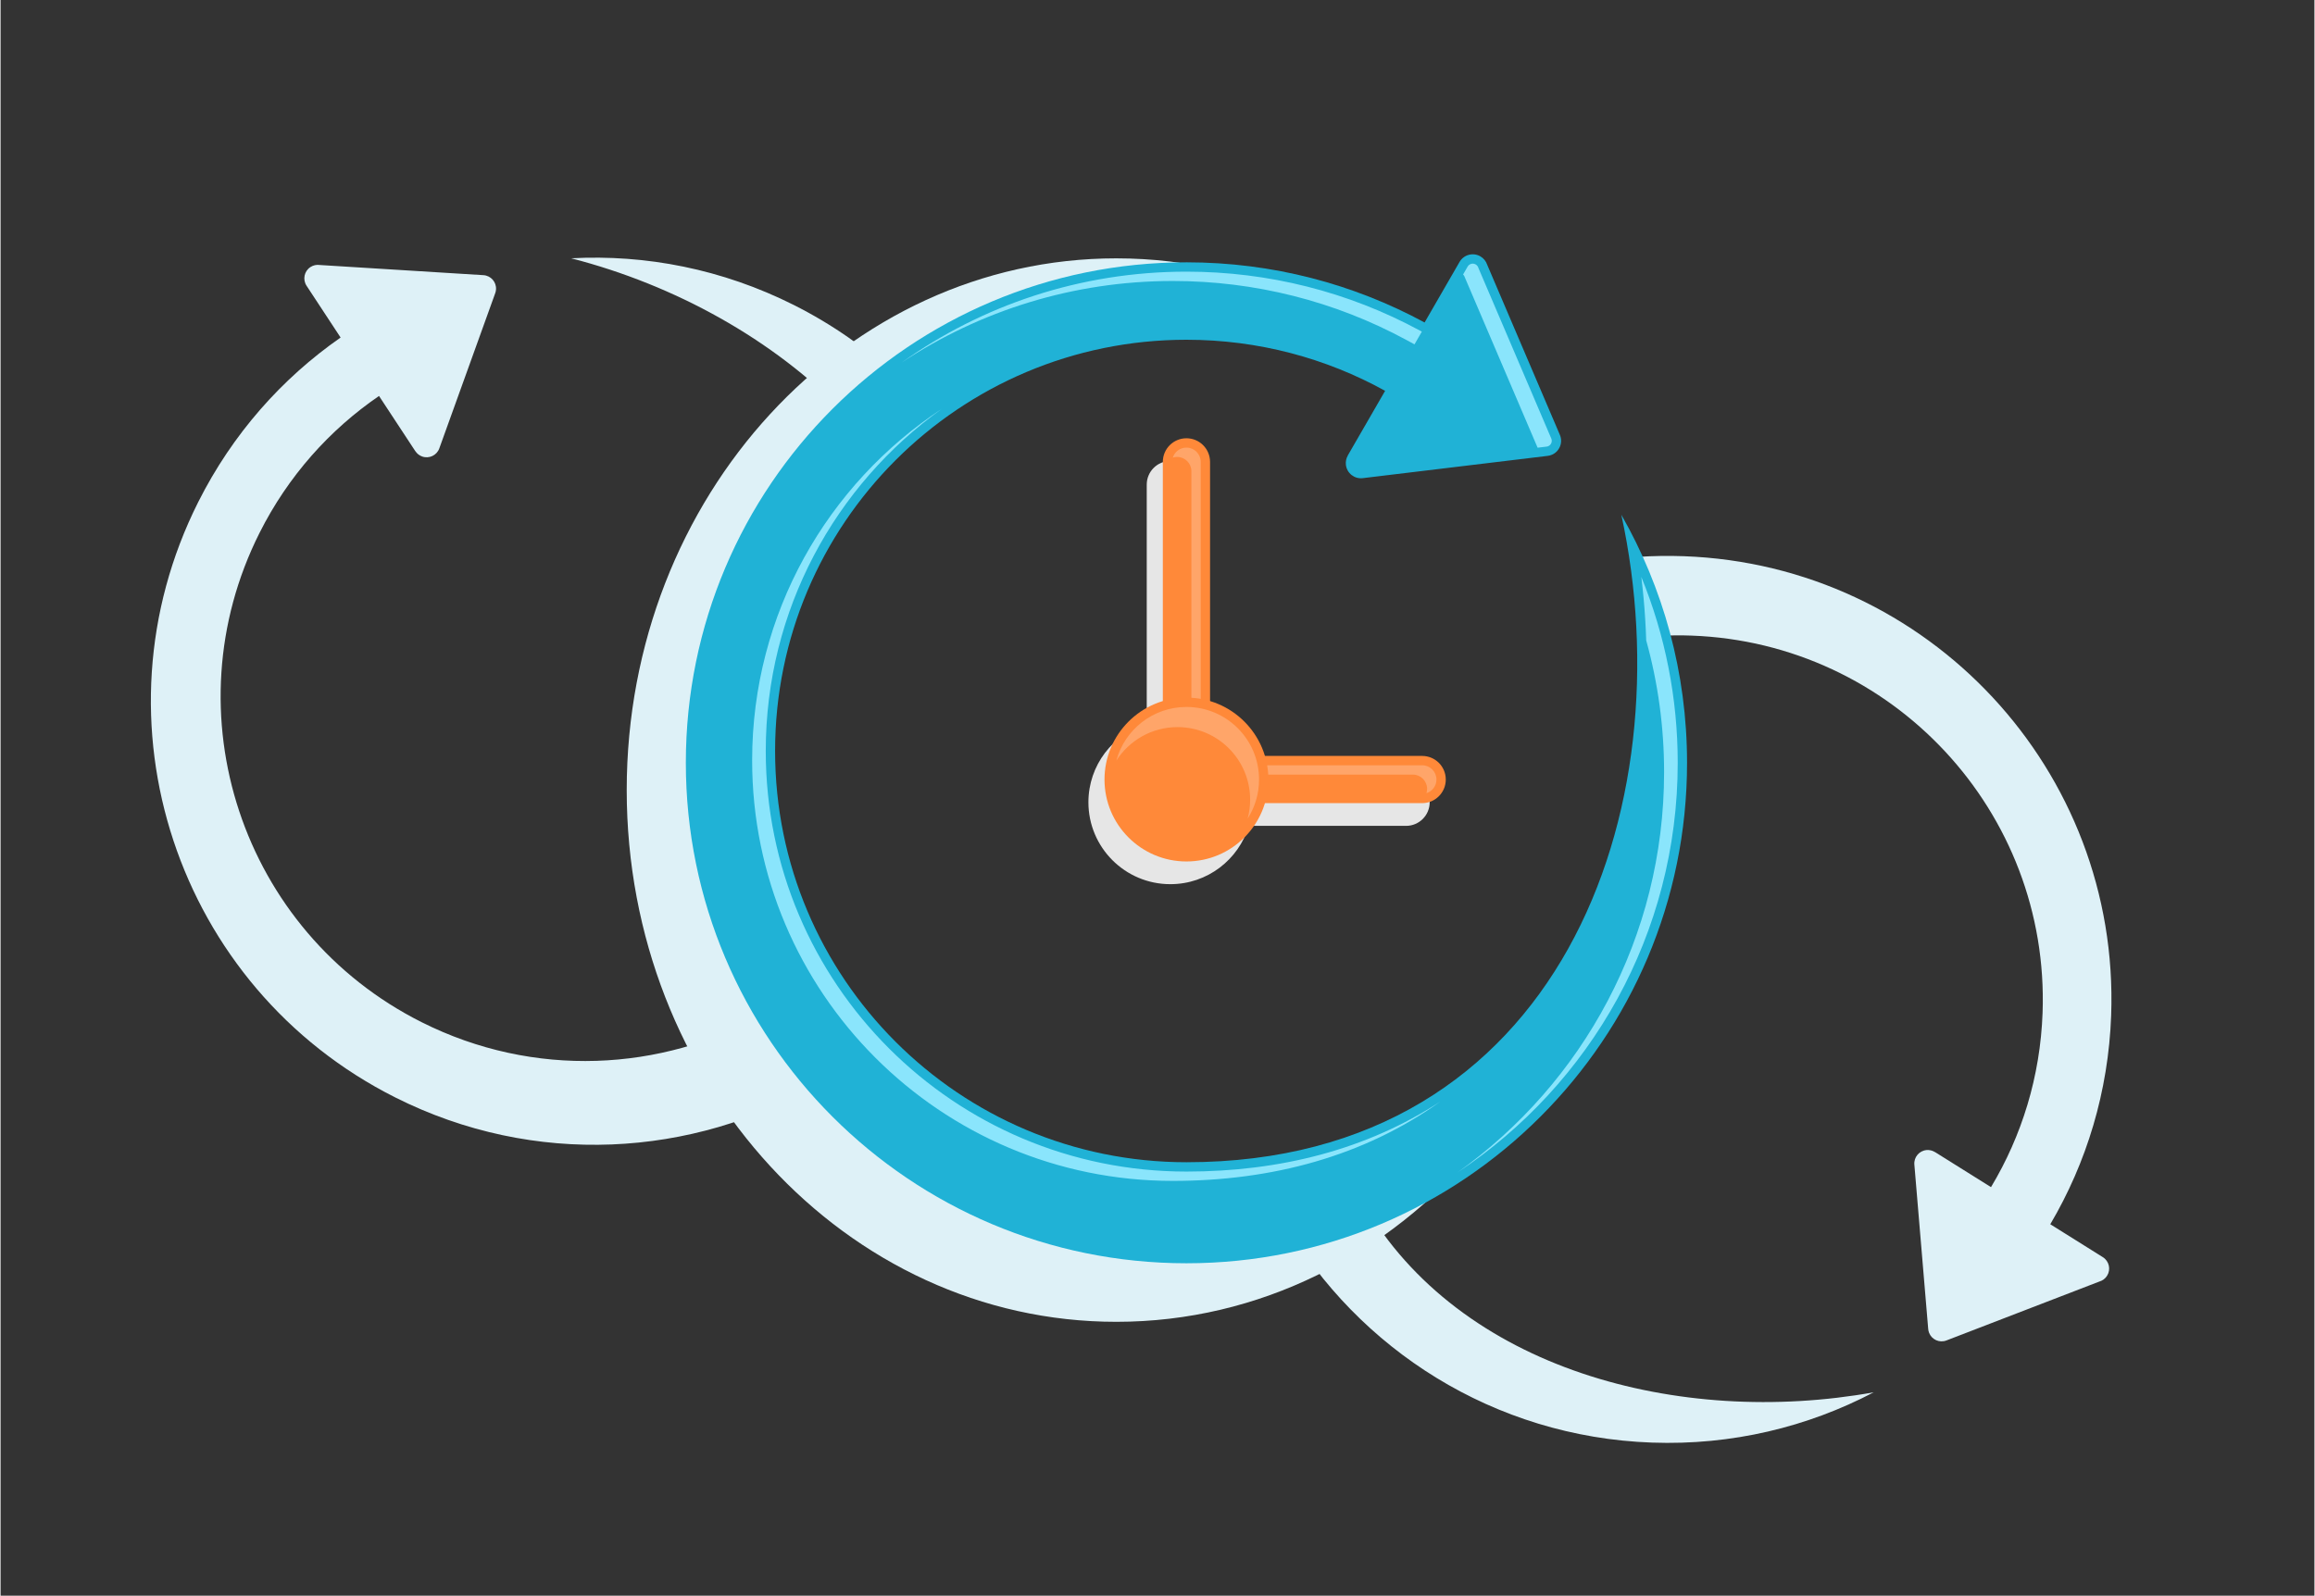
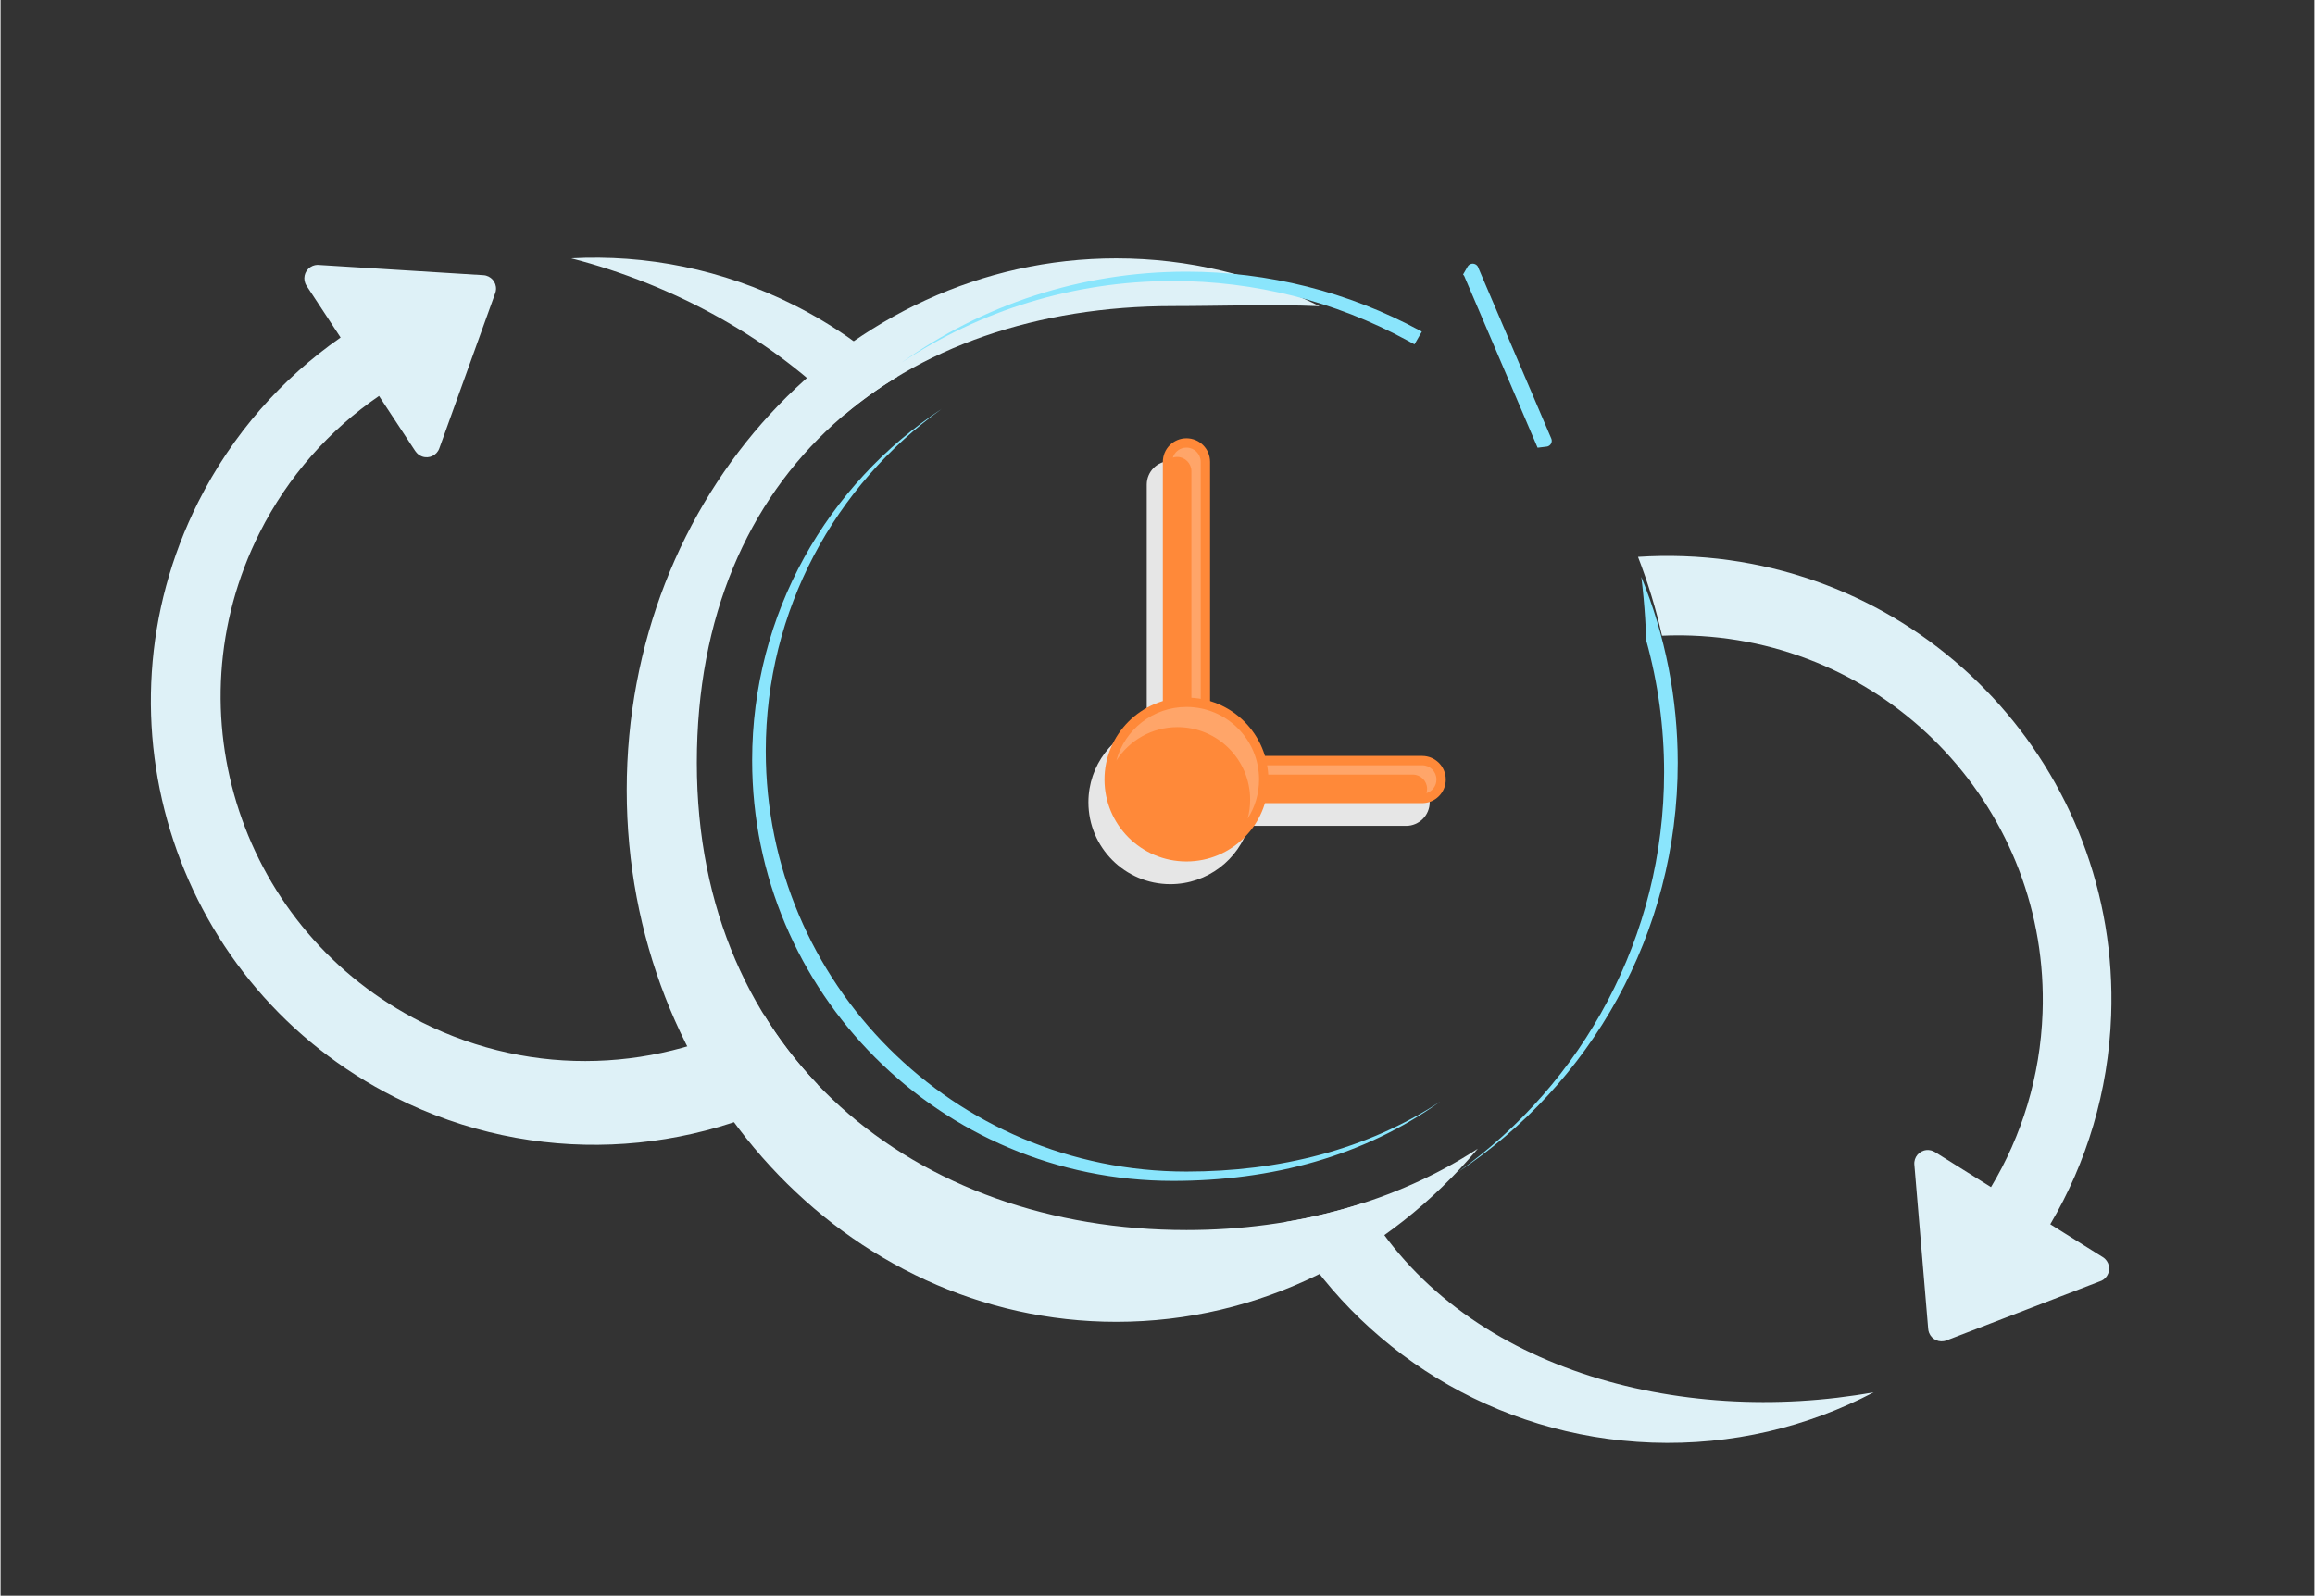
<svg xmlns="http://www.w3.org/2000/svg" xml:space="preserve" width="570px" height="393px" version="1.1" style="shape-rendering:geometrirecision; text-rendering:geometrirecision; image-rendering:optimizeQuality; fill-rule:evenodd; clip-rule:evenodd" viewBox="0 0 27769.2 19155.4">
  <rect x="0" y="0" width="27769.2" height="19155.4" fill="#333333" stroke="none" />
  <defs>
    <style type="text/css">
   
    .fil0 {fill:none}
    .fil2 {fill:#20B2D6}
    .fil3 {fill:#8AE5FC}
    .fil1 {fill:#DEF1F7}
    .fil4 {fill:#E6E6E6}
    .fil7 {fill:#FF8939}
    .fil6 {fill:#FFA569}
    .fil5 {fill:#FF8939;fill-rule:nonzero}
   
  </style>
  </defs>
  <g id="Layer_x0020_1">
    <g id="_1672824406112">
      <rect class="fil0" width="27769.2" height="19155.4" />
      <path class="fil1" d="M25329.6 12188.4c105.7,-2938.3 -2190.6,-5406 -5129,-5511.6 -185.2,-6.7 -368.5,-3.8 -549.5,8.2 117.8,304.2 214.4,620.4 288,946.4 116.6,-5.1 234.2,-5.8 352.9,-1.5 2414.4,86.8 4301.3,2114.5 4214.5,4529 -27.6,765.7 -250.4,1478.4 -618.9,2091.8l-673.2 -421.6 -0.3 0.6c-28.6,-17.9 -63,-27.1 -99.2,-24.1 -88.7,7.5 -154.6,85.5 -147.1,174.2l165.9 1971c1,16 4.4,32.1 10.5,47.9 32,83.1 125.3,124.5 208.4,92.5l1835.6 -707.2c37,-10.7 70.4,-34.4 92.5,-69.7 47.5,-75.8 24.5,-175.7 -51.2,-223.1l-630.5 -394.9c435,-737.9 697.7,-1591.6 730.6,-2507.9zm-9924.1 2482.9c888.6,1526.5 2516.8,2578 4412.5,2646.1 959.4,34.5 1868.5,-187.2 2661.8,-603.6 -2328,418.2 -4969.7,-270.3 -6125.8,-2272.6 -304.7,99 -621.6,176 -948.5,230.1z" />
      <path class="fil1" d="M2371.9 6027.3c-1320.2,2627.2 -260.8,5827.2 2366.4,7147.4 1667.7,838.1 3566.1,716.9 5068.1,-155.2 -243.3,-255.2 -460.6,-536.6 -648.5,-843 -1224.7,685.9 -2756.9,771.4 -4105.5,93.7 -2158.8,-1084.9 -3029.4,-3714.3 -1944.6,-5873 344.1,-684.7 843.6,-1239.7 1434.2,-1643.9l436.3 663.7 0.5 -0.3c18.5,28.2 46,50.8 80.1,63.1 83.8,30.2 176.2,-13.3 206.4,-97l670.3 -1860.9c5.8,-15 9.4,-31.1 10.4,-47.9 5.6,-88.9 -62,-165.4 -150.9,-170.9l-1963.3 -121.9c-38.1,-5.7 -78.4,2 -113.2,24.8 -74.7,49.1 -95.4,149.5 -46.3,224.2l408.6 621.7c-702.9,489.6 -1297.4,1156.2 -1709,1975.4zm8389 -1503.2c-362,-337.4 -777.2,-629.8 -1241.7,-863.2 -857.8,-431.1 -1776.6,-608.3 -2671.2,-560.2 1239.7,319.1 2427.7,971.5 3291.5,1867.5 194.3,-163 401.8,-311.2 621.4,-444.1z" />
      <path class="fil1" d="M13390.6 3101.3c-3245.2,0 -5876,2857.8 -5876,6383.1 0,3525.2 2630.8,6383.1 5876,6383.1 1718.1,0 3263.9,-801.2 4338.3,-2078.2 -977.1,636.9 -2186.9,976.7 -3496.9,976.7 -3245.3,0 -5876,-2083.9 -5876,-5609.2 0,-3525.2 2467.3,-5482.3 5712.5,-5482.3 595.6,0 1192.3,-24.4 1761.8,1.5 -743.1,-368.9 -1569.2,-574.7 -2439.7,-574.7z" />
-       <path class="fil2" d="M14232 3149c-3318.1,0 -6007.9,2689.8 -6007.9,6007.9 0,3318 2689.8,6007.8 6007.9,6007.8 3318,0 6007.8,-2689.8 6007.8,-6007.8 0,-1083.4 -286.9,-2099.8 -788.6,-2977.5 764.2,3522.3 -723,7772.4 -5219.2,7772.4 -2726.5,0 -4936.7,-2210.2 -4936.7,-4936.6 0,-2726.5 2210.2,-4936.7 4936.7,-4936.7 864.7,0 1677.5,222.5 2384.3,613.1l-448.2 776.3 0.6 0.4c-19.1,32.9 -28,72.1 -23.1,112.7 12,99.8 102.7,171 202.5,158.9l2216 -267c18,-1.7 36.1,-6.3 53.6,-13.8 92.4,-39.4 135.3,-146.4 95.8,-238.8l-872 -2041.4c-13.5,-41.3 -41.7,-78.1 -82.3,-101.5 -87.4,-50.5 -199.1,-20.5 -249.6,66.8l-419.7 727.1c-849.9,-460.6 -1823.3,-722.3 -2857.9,-722.3z" />
      <path class="fil3" d="M19690.9 6925.7c20.3,165.6 35.7,331.7 46.2,498.1 5.6,87.5 9.7,175.4 12.5,263.6 142.3,512.1 214.7,1043.4 214.7,1581.5 0,1982 -978,3735.5 -2477.7,4804.4 1591.6,-1055.8 2641.2,-2863.4 2641.2,-4916.4 0,-769.7 -148.2,-1525.4 -436.9,-2231.2zm-2411.5 6297.1c-884.2,579.1 -1929.6,841.1 -3047.4,841.1 -2788.3,0 -5048.7,-2260.5 -5048.7,-5048.7 0,-1693.3 833.7,-3191.8 2112.9,-4107.7 -1371.1,902.7 -2276.4,2455.4 -2276.4,4219.7 0,2788.3 2260.4,5048.7 5048.7,5048.7 1187.5,0 2293.4,-295.6 3210.9,-953.1zm1166.8 -7848.5l106.9 -12.9c7.1,-0.6 14,-2.5 20.6,-5.3 35.4,-15.1 51.9,-56.4 36.8,-91.8l-873.9 -2045.9 -1.6 -4.7c-5.4,-16.8 -16.6,-30.5 -31.8,-39.3 -33.8,-19.5 -77.1,-7.9 -96.6,25.8l-54.8 95c9.1,8.2 15.9,18.6 19.7,30.5l1.6 4.7 873.1 2043.9zm-1389.1 -1393.4l-20.6 -11.1c-863.1,-467.8 -1823,-708.8 -2804.5,-708.8 -1274.2,0 -2454,404.3 -3418.1,1091.4 932.7,-618.7 2051.5,-979.3 3254.6,-979.3 981.5,0 1941.4,240.9 2804.5,708.7l95.9 52 88.2 -152.9z" />
      <path class="fil4" d="M13755.4 8688.7c-404.9,121.7 -700,497.3 -700,941.8 0,543.2 440.3,983.4 983.4,983.4 444.6,0 820.2,-295 941.9,-700l1887.1 0c156.5,0 283.4,-126.9 283.4,-283.4 0,-156.4 -126.9,-283.3 -283.4,-283.3l-1887.2 0c-94.7,-315.2 -343.2,-563.8 -658.4,-658.5l0 -2871.5c0,-156.5 -126.9,-283.3 -283.4,-283.3 -156.5,0 -283.4,126.8 -283.4,283.3l0 2871.5z" />
      <path class="fil5" d="M17061 9074.5c156.5,0 283.3,126.8 283.3,283.3 0,156.5 -126.8,283.4 -283.3,283.4l-2829 0c-156.5,0 -283.4,-126.9 -283.4,-283.4l0 -3813.3c0,-156.5 126.9,-283.4 283.4,-283.4 156.5,0 283.3,126.9 283.3,283.4l0 3530 2545.7 0z" />
      <path class="fil6" d="M17061 9186.5l-2657.7 0 0 -3642c0,-94.7 -76.7,-171.3 -171.3,-171.3 -76.8,0 -141.7,50.4 -163.5,119.9 16.2,-5.1 33.5,-7.9 51.4,-7.9 94.7,0 171.4,76.7 171.4,171.3l0 3642 2657.7 0c94.6,0 171.3,76.7 171.3,171.4 0,17.9 -2.8,35.2 -7.9,51.4 69.5,-21.8 119.9,-86.8 119.9,-163.5 0,-94.6 -76.7,-171.3 -171.3,-171.3z" />
      <circle class="fil7" cx="14232" cy="9357.8" r="983.4" />
      <path class="fil6" d="M14232 8486.5c-402.6,0 -741.4,273 -841.4,644.1 154.9,-241.9 425.9,-402.2 734.4,-402.2 481.3,0 871.3,390.1 871.3,871.3 0,78.7 -10.4,154.8 -30,227.3 86.7,-135.4 137,-296.4 137,-469.2 0,-481.2 -390.1,-871.3 -871.3,-871.3z" />
    </g>
  </g>
</svg>